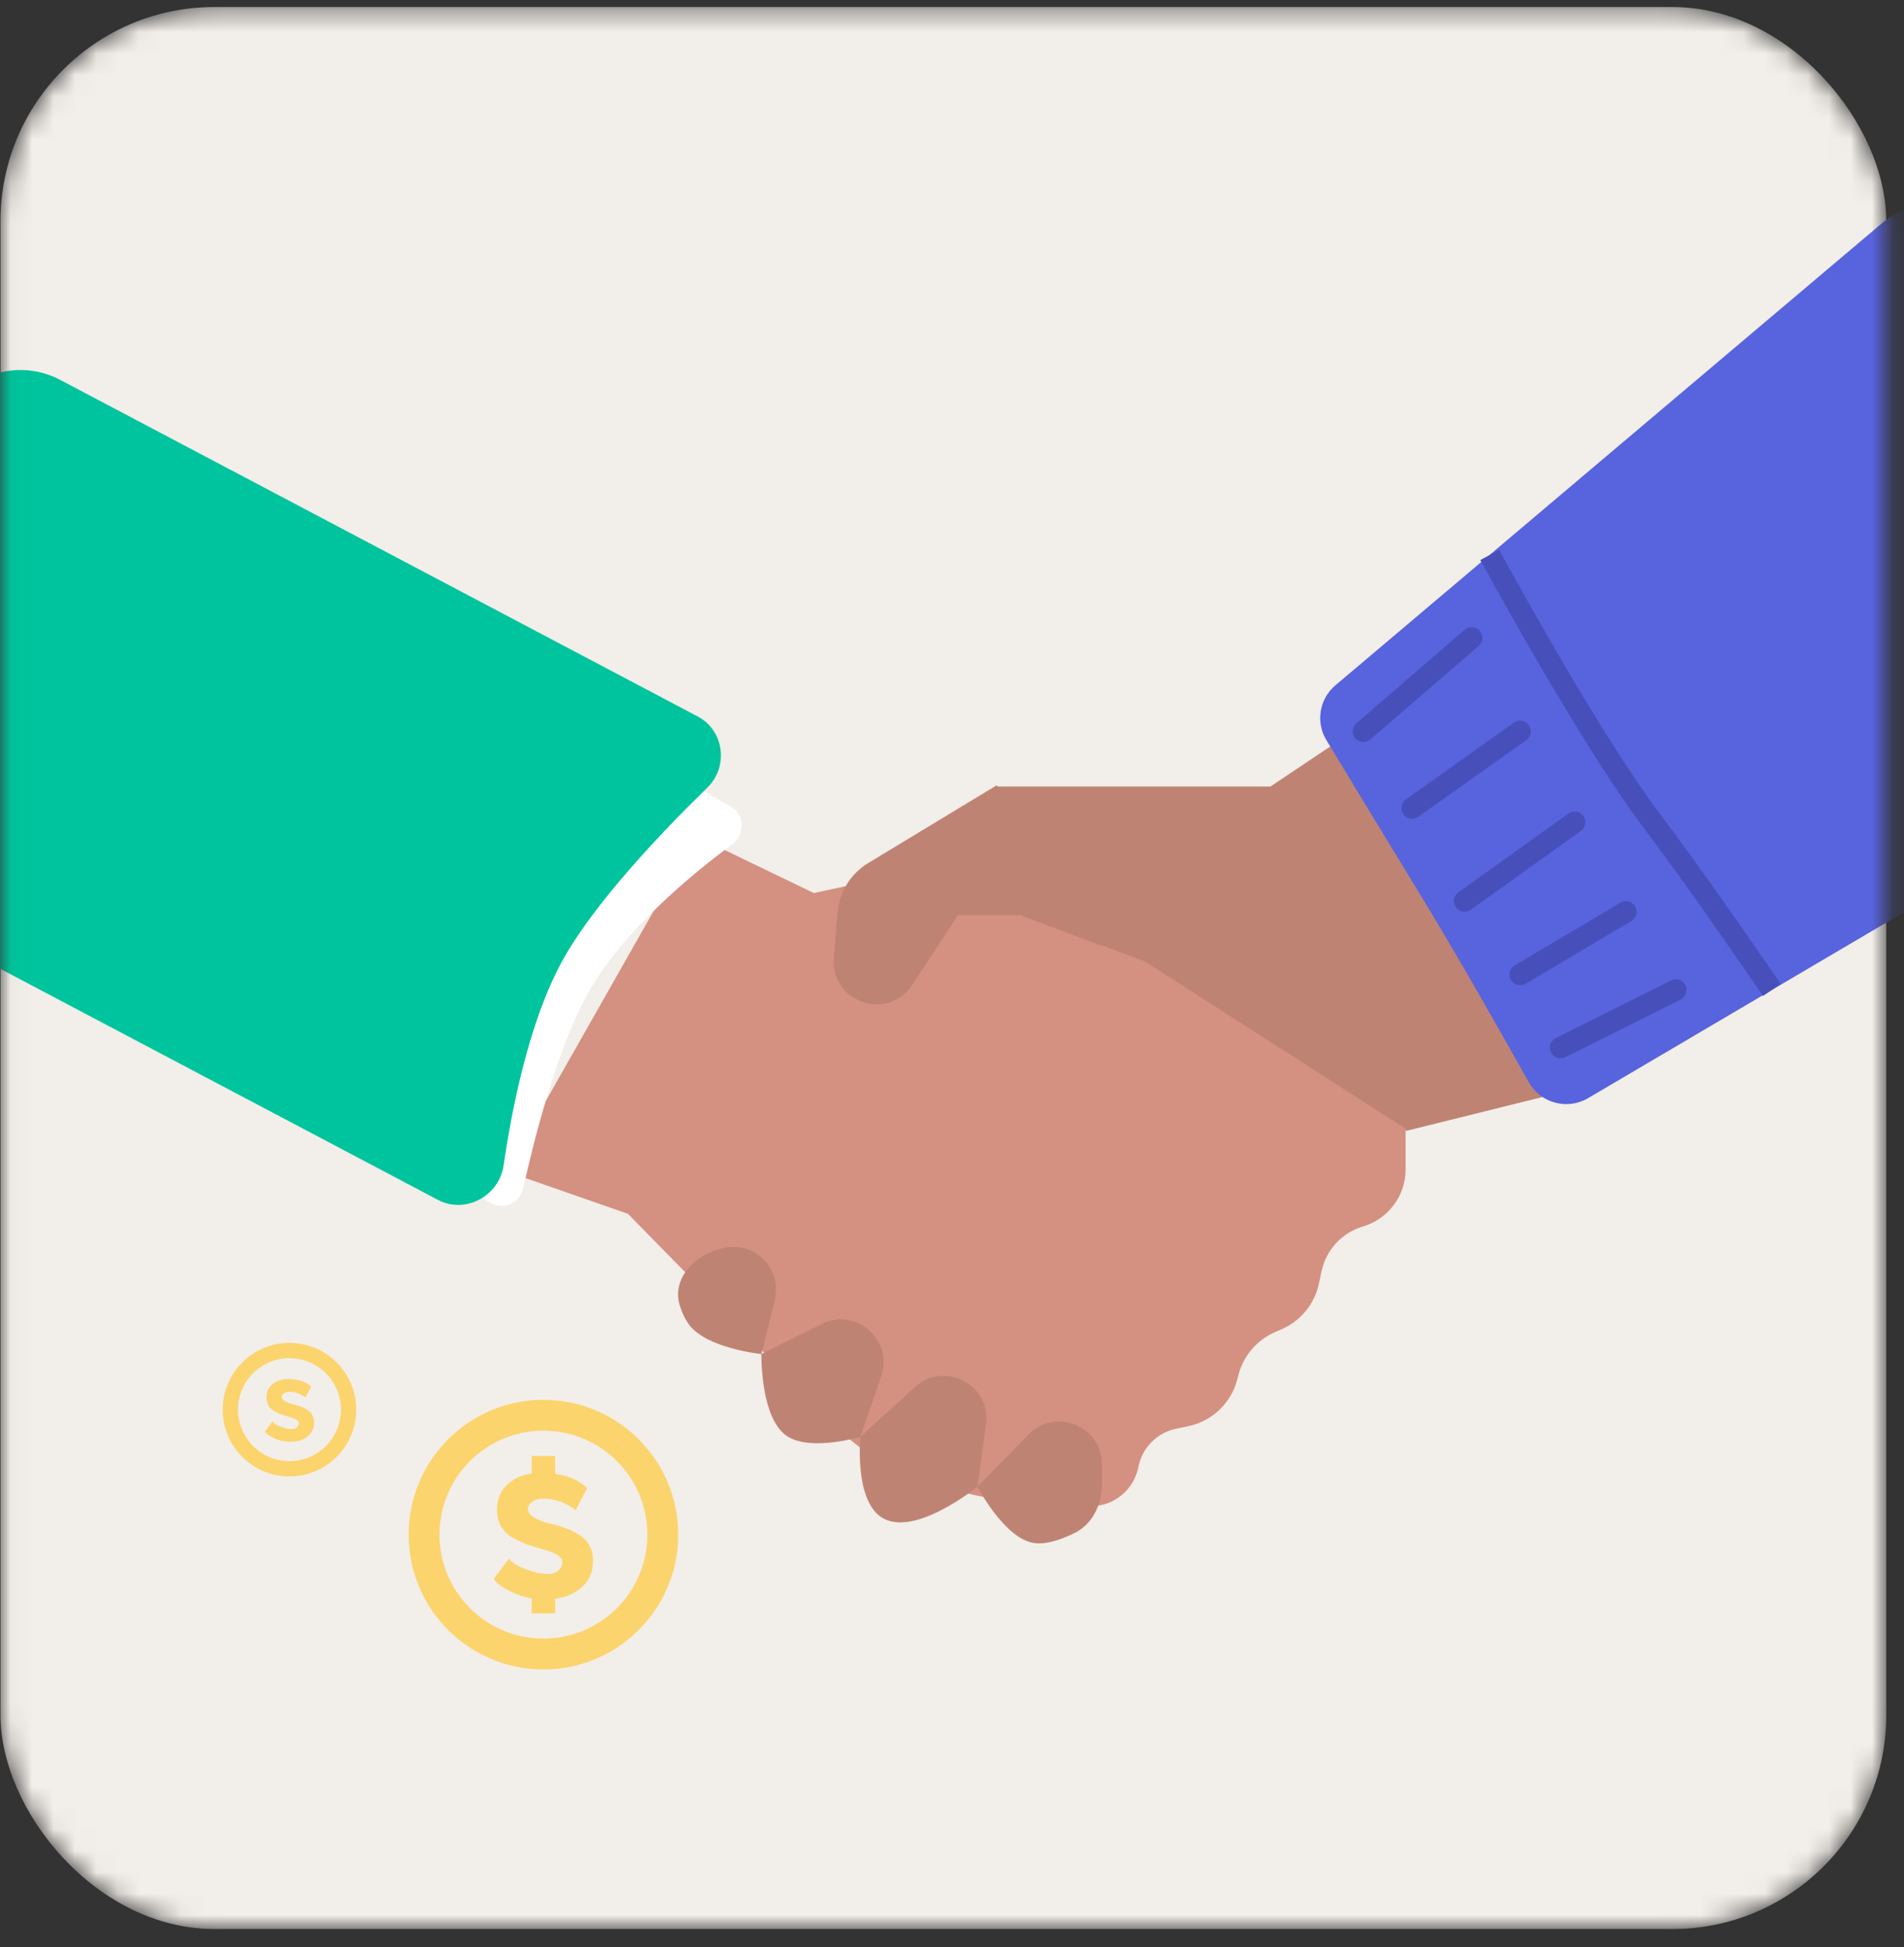
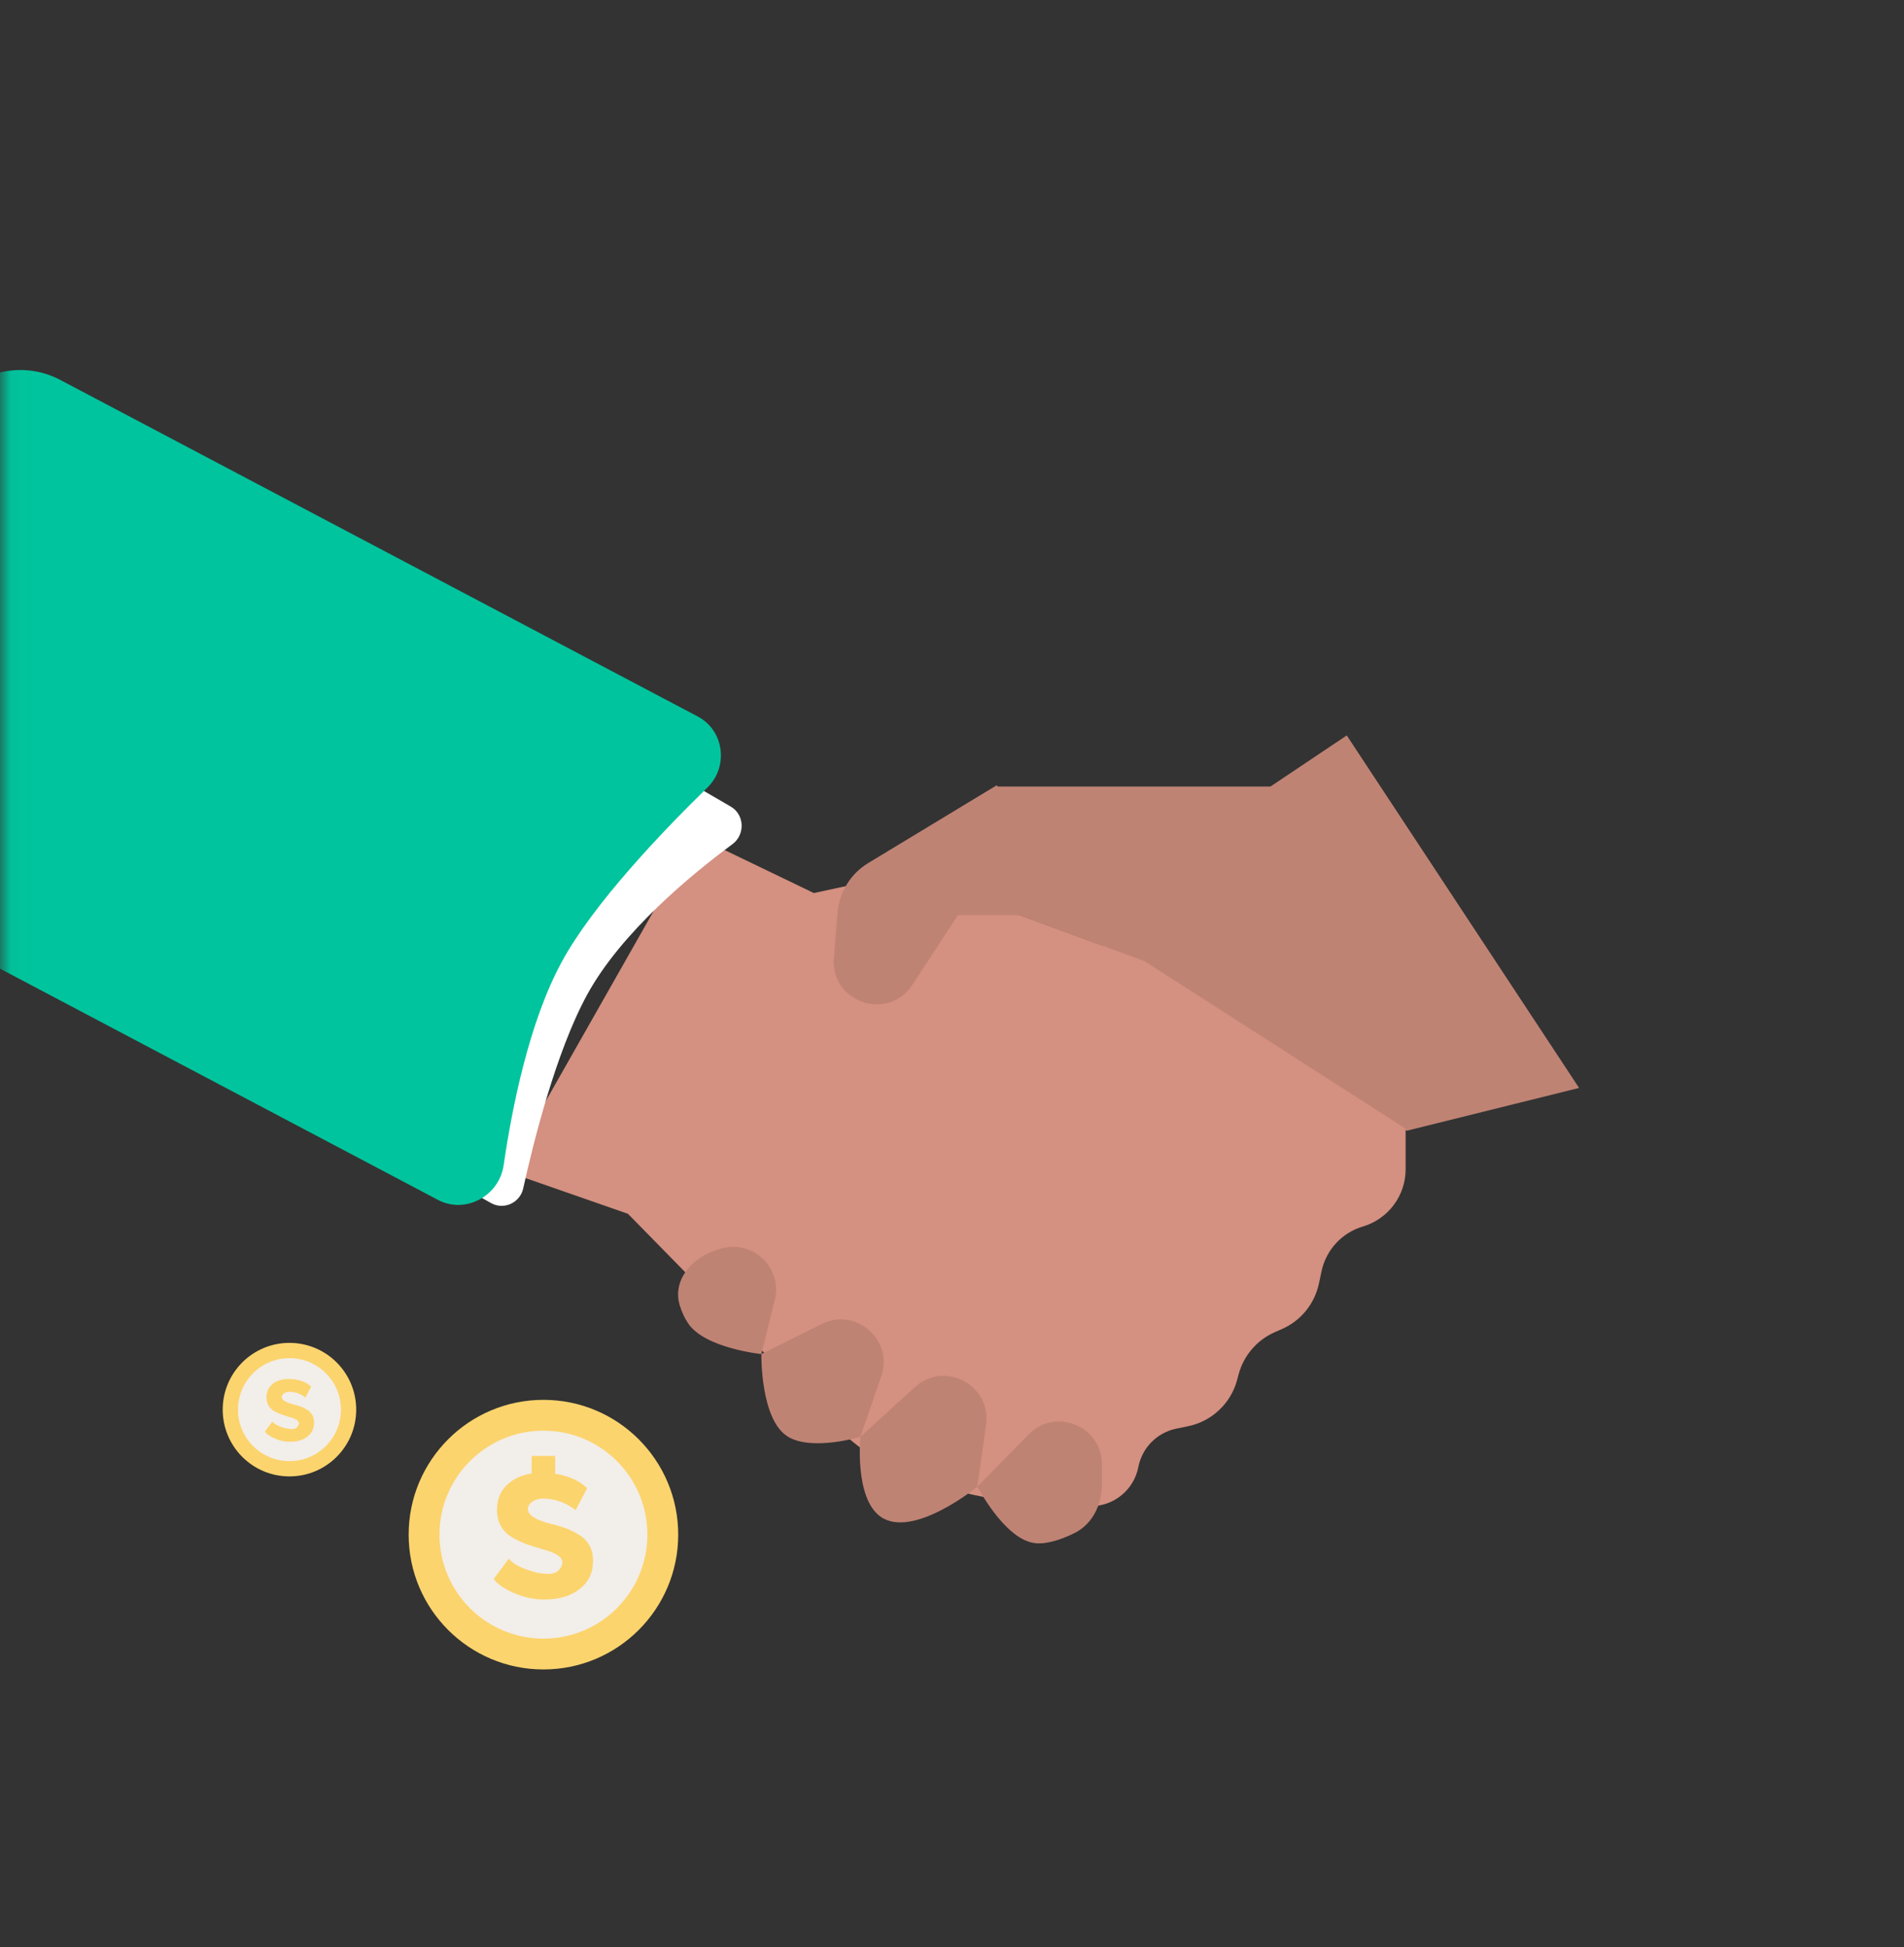
<svg xmlns="http://www.w3.org/2000/svg" width="89" height="91" viewBox="0 0 89 91" fill="none">
  <rect x="0" y="0" width="89" height="91" fill="#333333" stroke="none" />
  <mask id="mask0" maskUnits="userSpaceOnUse" x="0" y="0" width="89" height="91">
    <rect x="0.023" y="0.328" width="88.148" height="89.826" rx="10" fill="#F2EEE9" />
  </mask>
  <g mask="url(#mask0)">
-     <rect x="0.023" y="0.328" width="88.148" height="89.826" rx="10" fill="#F2EEE9" />
    <path d="M52.382 46.009L46.558 36.759H55.641H59.386L62.952 34.37L73.812 50.845L65.754 52.846L52.382 46.009Z" fill="#BF8374" />
    <path d="M53.499 44.921L42.355 40.808L38.043 41.737L32.537 39.084L23.648 54.739L29.353 56.728L36.119 63.627C36.119 63.627 39.045 67.195 41.573 68.555C44.111 69.921 48.723 70.393 48.723 70.393H50.988C52.073 70.393 53.006 69.624 53.212 68.558C53.386 67.661 54.082 66.956 54.977 66.771L55.537 66.655C56.646 66.425 57.532 65.591 57.826 64.497L57.899 64.226C58.136 63.345 58.762 62.619 59.6 62.255L59.912 62.119C60.799 61.733 61.446 60.943 61.649 59.997L61.775 59.408C61.989 58.41 62.731 57.609 63.709 57.32C64.892 56.969 65.704 55.882 65.704 54.647V52.748L53.499 44.921Z" fill="#D49080" />
    <path d="M33.522 58.412L33.706 58.358C35.188 57.917 36.589 59.255 36.216 60.756L35.59 63.283L38.408 61.879C40.01 61.081 41.773 62.627 41.192 64.319L40.218 67.151L42.763 64.83C44.145 63.568 46.349 64.728 46.091 66.582L45.689 69.479L48.081 67.039C49.335 65.76 51.509 66.648 51.509 68.439V69.366C51.509 70.315 51.069 71.234 50.217 71.653C49.592 71.959 48.853 72.215 48.27 72.101C46.91 71.837 45.689 69.479 45.689 69.479C45.689 69.479 42.654 71.961 41.15 70.875C39.934 69.998 40.218 67.151 40.218 67.151C40.218 67.151 37.975 67.826 36.843 67.151C35.531 66.368 35.59 63.283 35.59 63.283C35.59 63.283 32.958 63.013 32.172 61.857C32 61.605 31.874 61.321 31.782 61.033C31.405 59.852 32.333 58.766 33.522 58.412Z" fill="#BF8374" />
    <path d="M40.587 40.333L46.587 36.702L52.6 43.943L51.509 44.205L47.651 42.771H44.776L42.645 46.028C41.511 47.763 38.811 46.838 38.978 44.772L39.15 42.657C39.228 41.696 39.762 40.831 40.587 40.333Z" fill="#BF8374" />
-     <path d="M61.999 34.588C61.49 33.748 61.67 32.664 62.42 32.03L87.98 10.424C89.946 8.762 92.947 9.363 94.122 11.654L103.415 29.773C104.382 31.658 103.711 33.97 101.885 35.045L74.23 51.324C73.258 51.896 72.007 51.555 71.457 50.572C70.248 48.41 68.166 44.729 66.488 41.979C64.713 39.07 62.995 36.236 61.999 34.588Z" fill="#5863DE" />
    <path d="M24.456 55.544C24.309 56.211 23.555 56.561 22.958 56.228L0.888 43.928C-0.989 42.882 -1.704 40.54 -0.732 38.624L5.663 26.026C6.703 23.977 9.252 23.224 11.239 24.378L34.16 37.697C34.806 38.072 34.838 39.009 34.237 39.453C32.376 40.827 29.047 43.55 27.441 46.495C25.986 49.163 24.932 53.388 24.456 55.544Z" fill="white" />
    <path d="M23.542 54.461C23.334 55.893 21.755 56.754 20.475 56.079L-9.155 40.438C-11.109 39.406 -11.857 36.986 -10.825 35.033L-2.587 19.426C-1.556 17.473 0.864 16.725 2.818 17.756L32.616 33.486C33.851 34.138 34.066 35.832 33.067 36.807C30.934 38.887 27.743 42.232 26.268 44.936C24.742 47.734 23.939 51.729 23.542 54.461Z" fill="#00C49D" />
-     <path d="M63.404 33.802C63.195 33.983 63.172 34.299 63.352 34.508C63.533 34.717 63.848 34.74 64.057 34.559L63.404 33.802ZM69.117 30.188C69.326 30.007 69.349 29.692 69.168 29.483C68.988 29.274 68.672 29.25 68.463 29.431L69.117 30.188ZM65.715 37.36C65.49 37.52 65.437 37.832 65.597 38.057C65.757 38.282 66.069 38.336 66.294 38.176L65.715 37.36ZM71.347 34.588C71.572 34.428 71.625 34.116 71.466 33.891C71.306 33.666 70.993 33.613 70.768 33.773L71.347 34.588ZM68.168 41.705C67.943 41.865 67.891 42.178 68.052 42.402C68.213 42.627 68.525 42.678 68.75 42.518L68.168 41.705ZM73.897 38.833C74.122 38.672 74.173 38.36 74.013 38.135C73.852 37.911 73.54 37.859 73.315 38.02L73.897 38.833ZM72.724 48.513C72.477 48.636 72.377 48.937 72.5 49.184C72.624 49.431 72.924 49.531 73.171 49.407L72.724 48.513ZM78.558 46.714C78.805 46.59 78.905 46.29 78.781 46.043C78.658 45.796 78.357 45.696 78.11 45.819L78.558 46.714ZM77.257 38.426L76.858 38.728L77.257 38.426ZM70.803 45.118C70.565 45.259 70.487 45.566 70.628 45.804C70.769 46.041 71.075 46.119 71.313 45.978L70.803 45.118ZM76.255 43.046C76.492 42.905 76.571 42.598 76.43 42.361C76.289 42.123 75.982 42.045 75.745 42.186L76.255 43.046ZM64.057 34.559L69.117 30.188L68.463 29.431L63.404 33.802L64.057 34.559ZM66.294 38.176L71.347 34.588L70.768 33.773L65.715 37.36L66.294 38.176ZM68.75 42.518L73.897 38.833L73.315 38.02L68.168 41.705L68.75 42.518ZM73.171 49.407L78.558 46.714L78.11 45.819L72.724 48.513L73.171 49.407ZM82.823 46.267C83.236 45.985 83.236 45.985 83.236 45.985C83.236 45.985 83.236 45.985 83.236 45.985C83.236 45.984 83.235 45.984 83.235 45.984C83.235 45.983 83.234 45.982 83.233 45.981C83.232 45.979 83.229 45.975 83.226 45.971C83.219 45.961 83.21 45.947 83.197 45.928C83.172 45.891 83.135 45.837 83.086 45.766C82.99 45.625 82.849 45.421 82.674 45.166C82.323 44.657 81.833 43.948 81.274 43.148C80.157 41.55 78.76 39.583 77.655 38.124L76.858 38.728C77.951 40.171 79.338 42.124 80.454 43.721C81.012 44.519 81.501 45.226 81.85 45.733C82.025 45.987 82.165 46.191 82.261 46.331C82.309 46.401 82.346 46.456 82.371 46.492C82.384 46.511 82.394 46.525 82.4 46.534C82.403 46.539 82.406 46.542 82.407 46.545C82.408 46.546 82.409 46.547 82.409 46.547C82.409 46.548 82.409 46.548 82.409 46.548C82.409 46.548 82.409 46.548 82.409 46.548C82.409 46.548 82.41 46.548 82.823 46.267ZM77.655 38.124C76.179 36.176 74.287 33.077 72.756 30.448C71.993 29.137 71.322 27.949 70.843 27.088C70.603 26.658 70.411 26.31 70.279 26.07C70.213 25.949 70.162 25.856 70.128 25.793C70.111 25.761 70.097 25.737 70.089 25.721C70.084 25.713 70.081 25.707 70.079 25.703C70.078 25.701 70.077 25.7 70.076 25.699C70.076 25.698 70.076 25.698 70.076 25.698C70.076 25.697 70.076 25.697 70.076 25.697C70.076 25.697 70.076 25.697 69.636 25.935C69.197 26.174 69.197 26.174 69.197 26.174C69.197 26.174 69.197 26.174 69.197 26.174C69.197 26.174 69.197 26.175 69.197 26.175C69.198 26.176 69.199 26.178 69.2 26.18C69.202 26.184 69.206 26.191 69.21 26.199C69.219 26.215 69.232 26.24 69.25 26.272C69.285 26.335 69.336 26.43 69.403 26.551C69.535 26.793 69.728 27.143 69.969 27.575C70.451 28.439 71.125 29.633 71.892 30.951C73.423 33.58 75.341 36.726 76.858 38.728L77.655 38.124ZM71.313 45.978L76.255 43.046L75.745 42.186L70.803 45.118L71.313 45.978Z" fill="#4750BA" />
    <circle cx="25.402" cy="71.722" r="6.3" fill="#FCD46D" />
    <circle cx="25.402" cy="71.722" r="4.859" fill="#F2EEE9" />
    <path d="M23.233 70.552C23.233 70.026 23.425 69.608 23.809 69.299C24.194 68.989 24.691 68.835 25.302 68.835C26.221 68.835 26.936 69.073 27.446 69.549L26.907 70.578C26.447 70.218 25.937 70.038 25.377 70.038C25.176 70.038 25.009 70.088 24.875 70.189C24.742 70.281 24.675 70.394 24.675 70.528C24.675 70.803 25.03 71.033 25.741 71.217C26 71.276 26.23 71.343 26.43 71.418C26.631 71.485 26.836 71.585 27.045 71.719C27.262 71.844 27.429 72.011 27.547 72.22C27.663 72.429 27.722 72.672 27.722 72.948C27.722 73.5 27.513 73.939 27.095 74.264C26.685 74.591 26.134 74.754 25.44 74.754C24.946 74.754 24.466 74.649 23.997 74.44C23.521 74.223 23.216 74.005 23.082 73.788L23.784 72.847C23.943 73.04 24.206 73.203 24.574 73.337C24.951 73.479 25.273 73.55 25.54 73.55C25.866 73.583 26.096 73.479 26.23 73.236C26.363 72.985 26.276 72.781 25.966 72.622C25.841 72.555 25.645 72.484 25.377 72.409C25.118 72.333 24.875 72.258 24.65 72.183C24.432 72.099 24.206 71.995 23.972 71.869C23.747 71.744 23.567 71.573 23.433 71.355C23.299 71.129 23.233 70.862 23.233 70.552Z" fill="#FCD46D" />
    <path d="M25.951 69.337H24.852V68.045H25.951V69.337Z" fill="#FCD46D" />
-     <path d="M25.951 75.4H24.852V74.108H25.951V75.4Z" fill="#FCD46D" />
    <circle cx="13.53" cy="65.88" r="3.12" fill="#FCD46D" />
    <circle cx="13.531" cy="65.88" r="2.406" fill="#F2EEE9" />
    <path d="M12.457 65.301C12.457 65.04 12.553 64.833 12.743 64.68C12.933 64.527 13.18 64.45 13.482 64.45C13.937 64.45 14.291 64.568 14.544 64.804L14.277 65.314C14.049 65.135 13.796 65.046 13.519 65.046C13.42 65.046 13.337 65.071 13.271 65.121C13.205 65.166 13.171 65.222 13.171 65.289C13.171 65.425 13.347 65.539 13.699 65.63C13.828 65.659 13.941 65.692 14.041 65.73C14.14 65.763 14.242 65.812 14.345 65.879C14.453 65.941 14.536 66.023 14.594 66.127C14.651 66.23 14.68 66.35 14.68 66.487C14.68 66.76 14.577 66.978 14.37 67.139C14.167 67.301 13.894 67.381 13.55 67.381C13.306 67.381 13.068 67.329 12.836 67.226C12.6 67.118 12.449 67.011 12.383 66.903L12.731 66.437C12.809 66.533 12.94 66.613 13.122 66.68C13.308 66.75 13.467 66.785 13.6 66.785C13.761 66.802 13.875 66.75 13.941 66.63C14.008 66.506 13.964 66.404 13.811 66.326C13.749 66.293 13.652 66.257 13.519 66.22C13.391 66.183 13.271 66.146 13.159 66.108C13.051 66.067 12.94 66.015 12.824 65.953C12.712 65.891 12.623 65.806 12.557 65.698C12.49 65.587 12.457 65.454 12.457 65.301Z" fill="#FCD46D" />
  </g>
</svg>